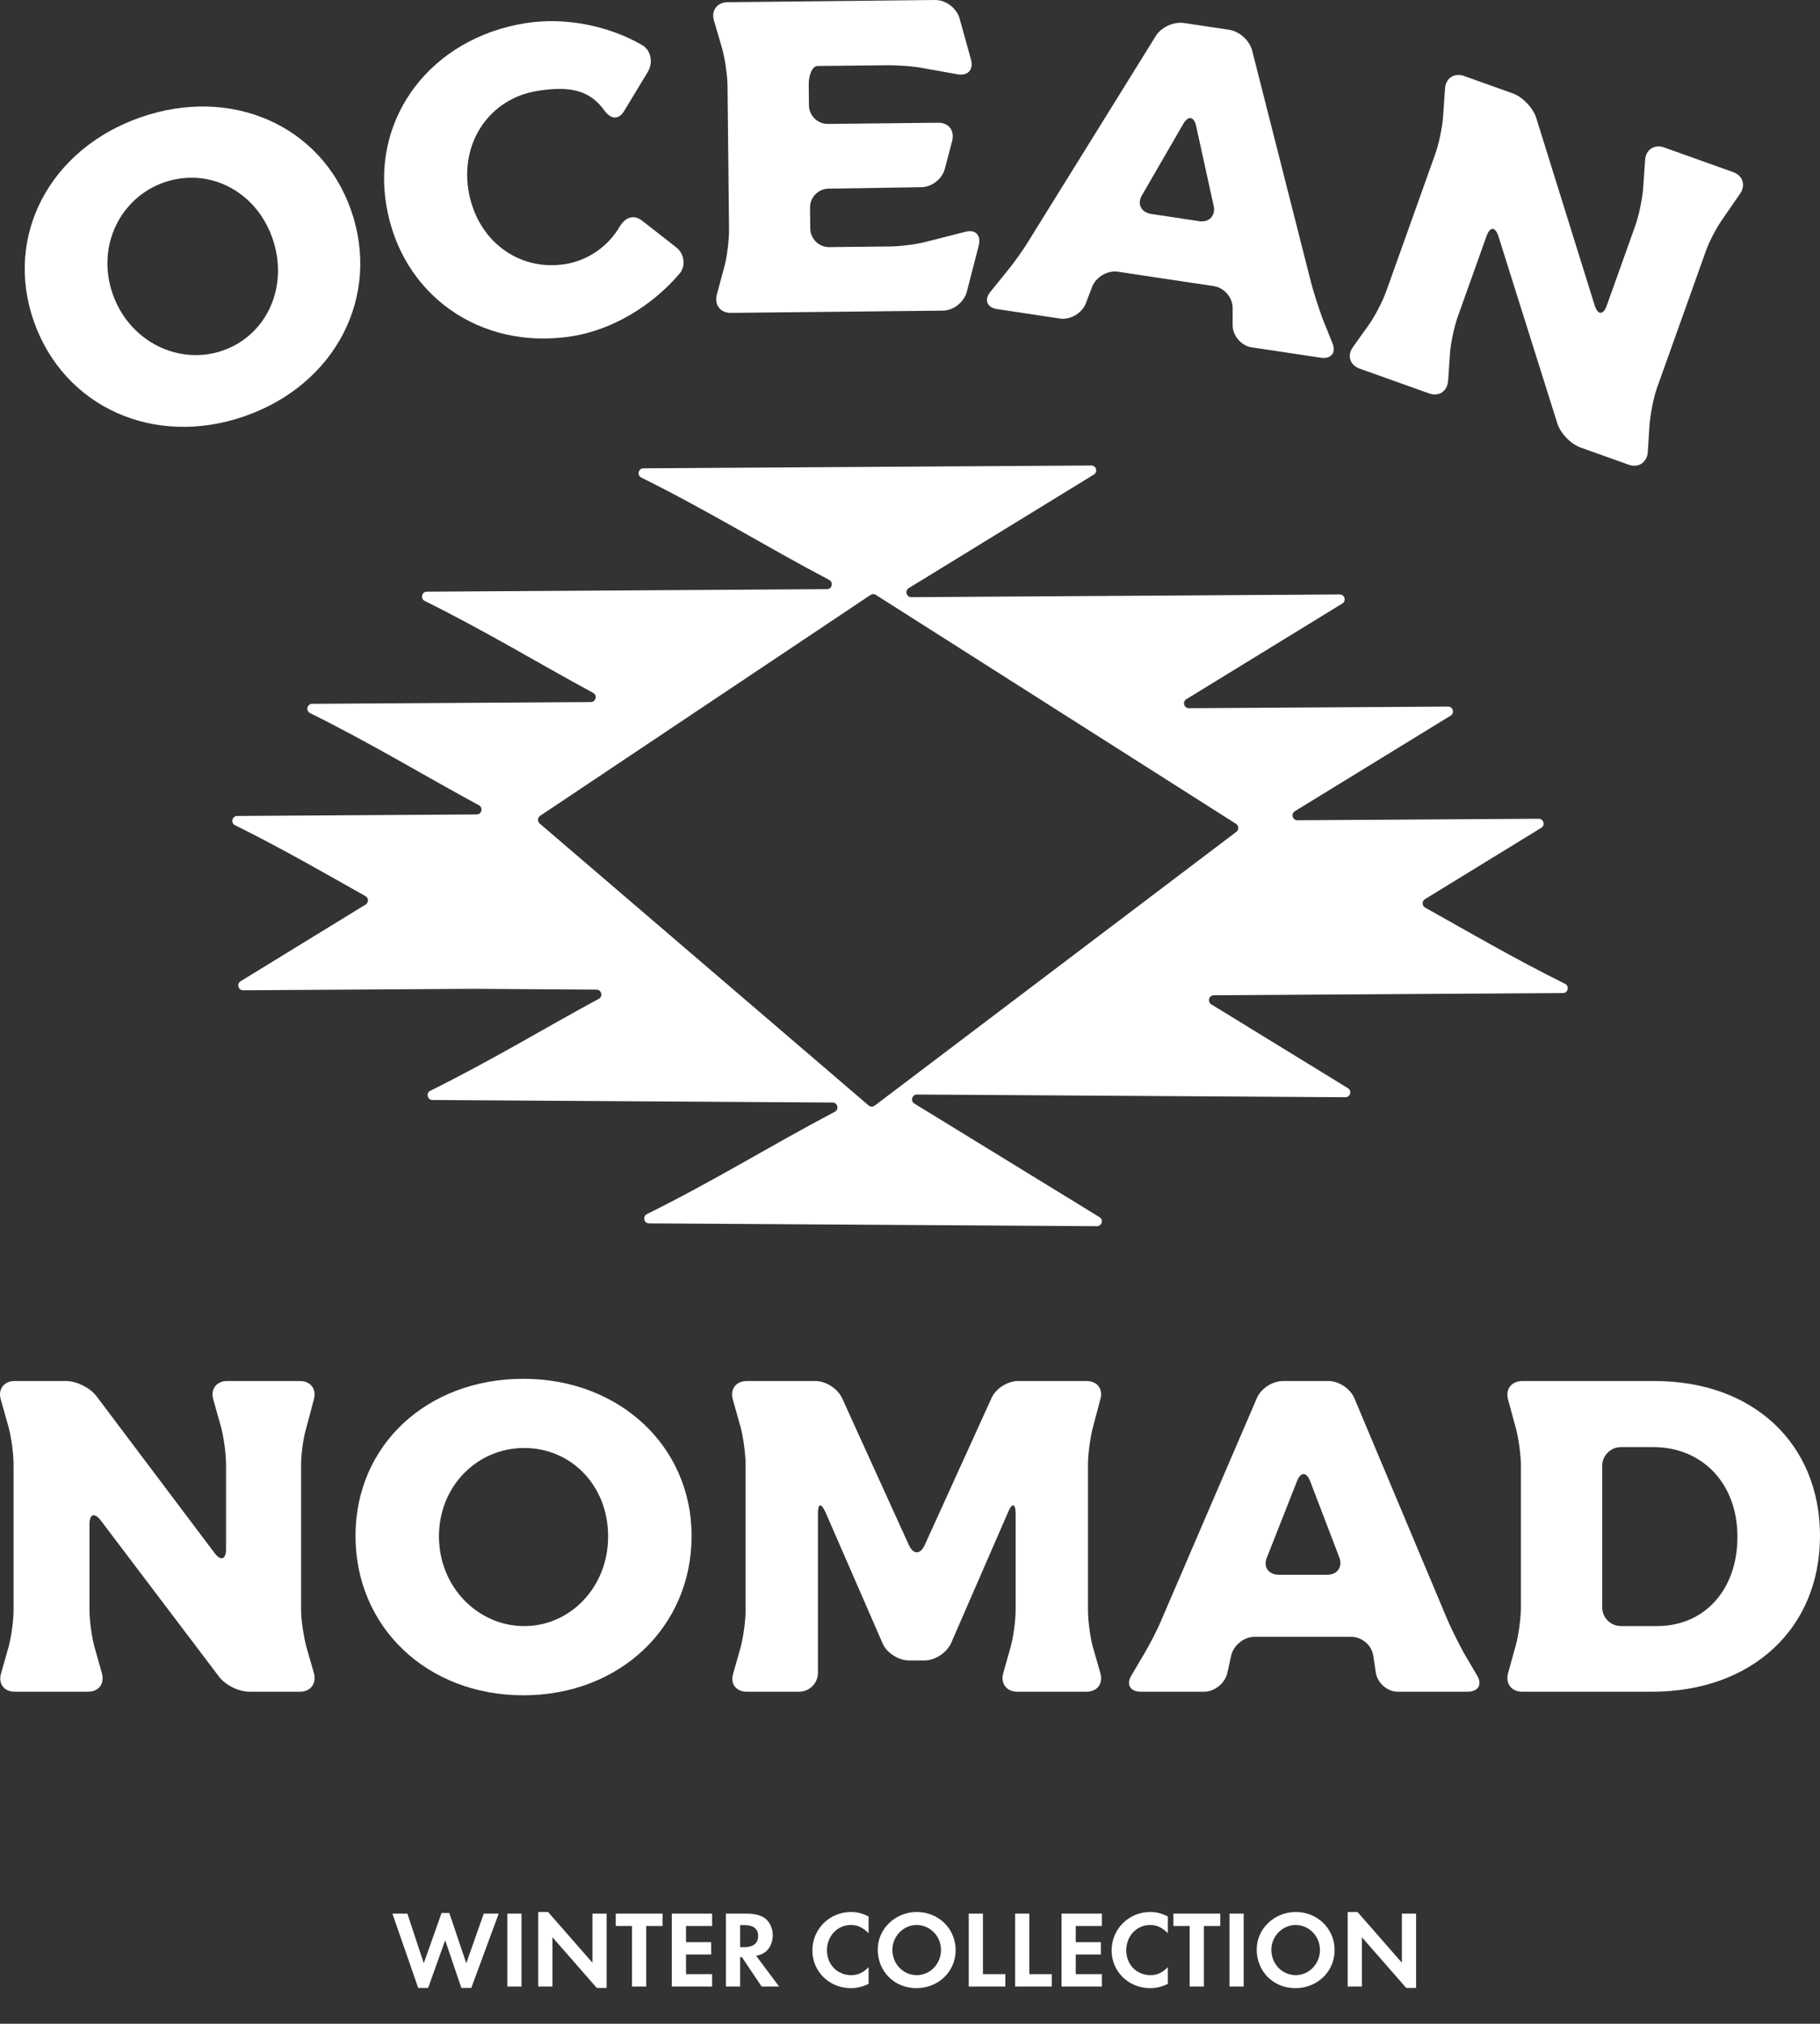
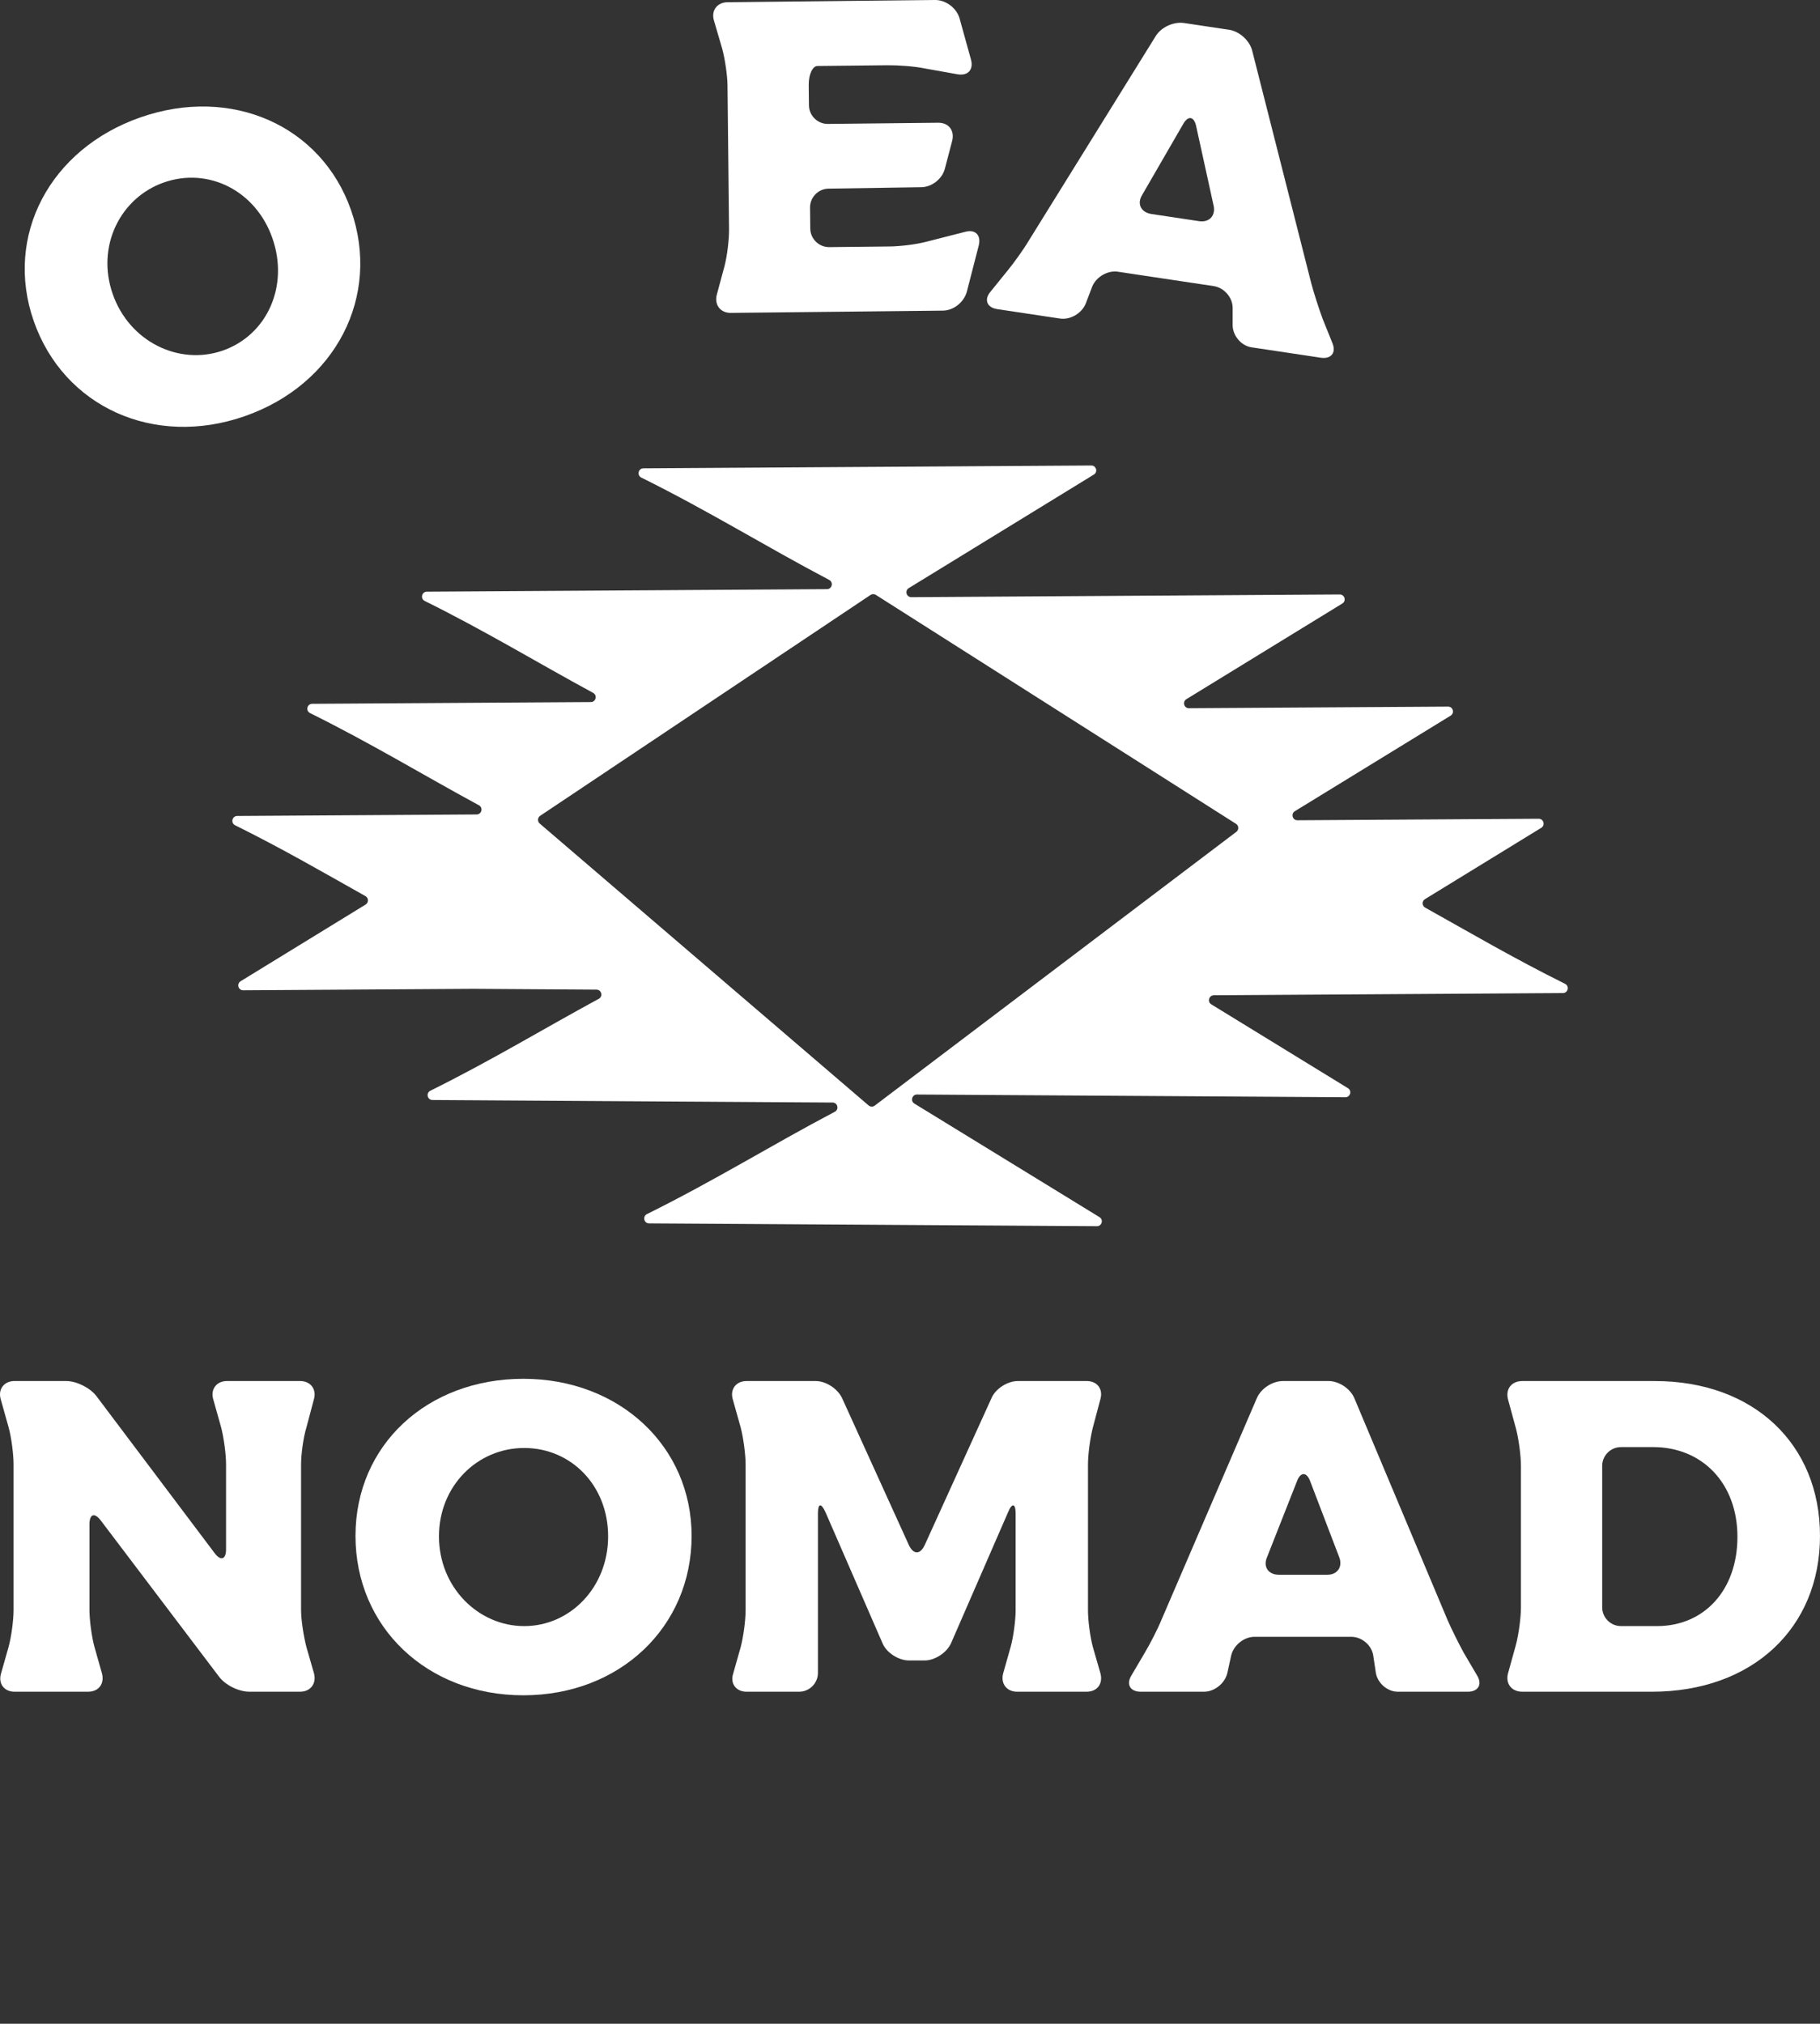
<svg xmlns="http://www.w3.org/2000/svg" fill="none" viewBox="0 0 733 815" height="815" width="733">
  <rect x="0" y="0" width="733" height="815" fill="#333333" stroke="none" />
  <path fill="white" d="M38.73 562.093L86.37 625.372C88.885 628.787 91.045 628.067 91.045 623.932V589.778C91.045 585.643 90.145 578.993 89.07 574.858L85.835 563.353C84.755 559.398 87.275 556.164 91.41 556.164H120.89C125.025 556.164 127.539 559.398 126.465 563.353L123.41 574.858C122.15 578.993 121.255 585.643 121.255 589.778V648.382C121.255 652.517 122.335 659.167 123.41 663.302L126.465 673.906C127.545 678.041 125.025 681.276 120.89 681.276H100.395C96.08 681.276 90.69 678.581 88.17 675.166L40.531 612.247C38.016 609.013 36.036 609.733 36.036 613.868V648.382C36.036 652.517 36.936 659.167 38.01 663.122L41.065 673.906C42.145 678.041 39.805 681.276 35.49 681.276H5.825C1.69 681.276 -0.824 678.041 0.43 673.906L3.485 663.122C4.565 659.167 5.46 652.517 5.46 648.382V589.778C5.46 585.463 4.56 578.813 3.485 574.858L0.25 563.353C-0.83 559.398 1.69 556.164 5.82 556.164H26.675C30.81 556.164 36.205 558.858 38.719 562.099L38.73 562.093Z" />
  <path fill="white" d="M278.542 618.543C278.542 655.217 249.597 682.722 210.768 682.722C171.939 682.722 143.174 655.217 143.174 618.543C143.174 581.868 172.119 555.264 210.768 555.264C249.417 555.264 278.542 582.408 278.542 618.543ZM176.794 618.723C176.794 639.217 192.613 654.857 211.128 654.857C229.643 654.857 244.922 639.217 244.922 618.723C244.922 598.228 230.003 583.128 211.128 583.128C192.253 583.128 176.794 598.408 176.794 618.723Z" />
  <path fill="white" d="M339.126 562.993L366.091 622.318C367.891 626.092 370.586 626.092 372.38 622.318L399.345 562.993C400.965 559.218 405.815 556.164 409.95 556.164H437.634C441.949 556.164 444.284 559.398 443.209 563.353L440.155 574.858C439.074 578.993 438.18 585.643 438.18 589.778V648.562C438.18 652.697 439.08 659.347 440.155 663.302L443.209 673.906C444.289 678.041 441.949 681.276 437.634 681.276H409.59C405.455 681.276 402.94 678.041 404.015 673.906L407.069 663.122C408.149 659.167 409.044 652.517 409.044 648.382V609.553C409.044 605.418 407.604 605.058 405.989 609.013L382.98 661.867C381.18 665.642 376.51 668.697 372.375 668.697H366.085C361.95 668.697 357.095 665.642 355.481 661.867L332.471 609.013C330.676 605.058 329.416 605.418 329.416 609.553V673.732C329.416 677.867 326.001 681.282 321.866 681.282H300.651C296.516 681.282 294.002 678.047 295.256 674.092L298.311 663.307C299.391 659.172 300.286 652.702 300.286 648.387V589.783C300.286 585.648 299.386 578.999 298.311 574.864L295.076 563.359C293.996 559.404 296.516 556.169 300.651 556.169H328.516C332.651 556.169 337.326 559.224 339.121 562.999L339.126 562.993Z" />
-   <path fill="white" d="M544.248 659.172H505.239C501.104 659.172 496.969 662.407 495.889 666.542L494.274 673.912C493.194 678.047 489.059 681.282 484.924 681.282H459.4C455.265 681.282 453.465 678.407 455.625 674.812L461.02 665.642C463.18 662.047 466.235 656.112 467.85 652.157L506.139 563.173C507.754 559.218 512.429 556.164 516.744 556.164H535.078C539.213 556.164 543.888 559.218 545.503 563.173L582.892 652.157C584.512 655.932 587.567 662.042 589.542 665.642L594.937 674.812C597.092 678.407 595.297 681.282 591.162 681.282H562.938C558.803 681.282 554.848 677.867 554.128 673.732L553.047 666.542C552.327 662.407 548.372 659.172 544.237 659.172H544.248ZM539.393 627.173L527.709 596.613C526.268 592.658 523.754 592.658 522.313 596.613L510.269 627.173C508.648 630.947 510.809 634.182 515.124 634.182H534.538C538.673 634.182 540.828 630.947 539.393 627.173Z" />
+   <path fill="white" d="M544.248 659.172H505.239C501.104 659.172 496.969 662.407 495.889 666.542L494.274 673.912C493.194 678.047 489.059 681.282 484.924 681.282H459.4C455.265 681.282 453.465 678.407 455.625 674.812L461.02 665.642C463.18 662.047 466.235 656.112 467.85 652.157L506.139 563.173C507.754 559.218 512.429 556.164 516.744 556.164H535.078C539.213 556.164 543.888 559.218 545.503 563.173L582.892 652.157C584.512 655.932 587.567 662.042 589.542 665.642L594.937 674.812C597.092 678.407 595.297 681.282 591.162 681.282H562.938C558.803 681.282 554.848 677.867 554.128 673.732L553.047 666.542C552.327 662.407 548.372 659.172 544.237 659.172H544.248M539.393 627.173L527.709 596.613C526.268 592.658 523.754 592.658 522.313 596.613L510.269 627.173C508.648 630.947 510.809 634.182 515.124 634.182H534.538C538.673 634.182 540.828 630.947 539.393 627.173Z" />
  <path fill="white" d="M665.231 681.281H613.097C608.782 681.281 606.267 678.047 607.342 673.912L610.577 662.227C611.657 658.092 612.551 651.442 612.551 647.307V590.323C612.551 586.188 611.651 579.538 610.577 575.403L607.342 563.539C606.262 559.404 608.782 556.169 613.097 556.169H666.486C706.215 556.169 733 581.519 733 618.548C733 655.577 705.855 681.287 665.226 681.287L665.231 681.281ZM665.771 582.768H652.826C648.691 582.768 645.277 586.183 645.277 590.318V647.302C645.277 651.437 648.691 654.851 652.826 654.851H667.386C686.261 654.851 699.746 640.472 699.746 618.897C699.746 597.322 685.546 582.762 665.771 582.762V582.768Z" />
  <path fill="white" d="M141.395 84.68C153.484 119.303 135.22 154.81 98.557 167.608C62.062 180.346 25.671 163.915 13.588 129.291C1.62 95.006 20.058 60.006 56.552 47.269C93.216 34.471 129.487 50.563 141.395 84.68ZM45.386 118.387C52.139 137.736 72.23 147.288 89.714 141.183C107.536 134.965 116.466 115.277 109.712 95.928C103.019 76.748 83.893 67.24 66.072 73.458C48.419 79.617 38.687 99.201 45.386 118.381V118.387Z" />
-   <path fill="white" d="M188.659 76.568C191.877 96.626 208.679 109.402 227.673 106.353C237.258 104.815 245.217 98.803 249.636 91.171C251.785 87.549 255.222 86.267 258.544 88.831L272.28 99.55C275.602 102.114 276.404 107.084 273.633 110.259C262.444 123.346 246.488 132.826 230.51 135.39C193.415 141.347 161.361 118.638 155.519 82.247C149.818 46.745 173.913 15.384 211.543 9.345C227.341 6.808 244.819 10.191 258.658 18.166C262.281 20.315 263.077 25.285 260.928 28.907L251.288 44.841C249.112 48.283 246.155 48.032 243.635 44.798C237.978 36.784 230.488 34.346 216.463 36.599C197.469 39.648 185.489 56.864 188.653 76.568H188.659Z" />
  <path fill="white" d="M333.955 99.518L358.404 99.256C362.539 99.212 369.184 98.421 373.308 97.297L388.729 93.359C392.853 92.235 395.215 94.728 394.184 98.874L389.351 117.623C388.135 121.769 384.038 125.053 379.723 125.097L294.334 126.008C290.199 126.051 287.646 122.844 288.683 118.698L291.798 107.16C292.834 103.194 293.663 96.534 293.62 92.399L293.003 34.515C292.96 30.38 291.989 23.741 290.865 19.617L287.505 8.145C286.386 4.201 288.863 0.939 292.998 0.895L376.586 0C380.901 -0.043 385.069 3.148 386.373 7.087L391.048 23.937C392.171 28.061 389.858 30.604 385.718 29.927L372.386 27.554C368.42 26.698 361.585 26.234 357.45 26.278L329.225 26.578C327.25 26.599 325.668 30.031 325.712 34.166L325.799 42.436C325.843 46.571 329.296 49.947 333.431 49.904L377.83 49.429C382.145 49.385 384.518 52.593 383.481 56.739L380.547 67.916C379.51 72.062 375.233 75.346 371.098 75.39L333.709 75.968C329.574 76.012 326.198 79.465 326.241 83.6L326.334 92.05C326.377 96.185 329.831 99.561 333.966 99.518H333.955Z" />
  <path fill="white" d="M488.836 115.223L450.257 109.43C446.166 108.813 441.6 111.404 439.92 115.332L437.225 122.38C435.545 126.308 430.973 128.893 426.888 128.282L401.641 124.491C397.55 123.88 396.203 120.765 398.87 117.53L405.564 109.266C408.231 106.031 412.131 100.62 414.319 96.948L465.4 14.631C467.588 10.96 472.661 8.63 476.933 9.274L495.065 11.996C499.157 12.613 503.324 16.328 504.333 20.479L528.096 114.034C529.138 118.005 531.249 124.507 532.673 128.353L536.644 138.222C538.242 142.1 536.038 144.675 531.947 144.059L504.033 139.869C499.942 139.258 496.544 135.292 496.445 131.097V123.826C496.347 119.631 492.921 115.845 488.83 115.228L488.836 115.223ZM488.786 82.858L481.771 50.902C480.937 46.778 478.449 46.401 476.436 50.1L459.989 78.532C457.829 82.023 459.482 85.547 463.748 86.185L482.95 89.071C487.041 89.682 489.654 86.807 488.792 82.858H488.786Z" />
-   <path fill="white" d="M618.64 47.258L642.217 122.876C643.439 126.94 645.713 126.989 647.104 123.094L658.593 90.926C659.984 87.031 661.375 80.468 661.751 76.208L662.575 64.283C662.891 60.197 666.35 57.993 670.239 59.384L698.006 69.302C701.901 70.693 703.183 74.588 700.837 77.948L694.089 87.756C691.514 91.226 688.427 97.188 687.041 101.083L667.326 156.272C665.935 160.167 664.713 166.795 664.337 171.05L663.65 182.069C663.273 186.324 659.815 188.528 655.92 187.137L636.62 180.242C632.556 178.791 628.383 174.438 627.166 170.374L603.469 95.094C602.187 91.198 600.081 91.209 598.69 95.104L587.082 127.611C585.691 131.506 584.3 138.074 583.984 142.16L583.231 153.348C582.854 157.603 579.565 159.867 575.501 158.416L547.565 148.439C543.67 147.048 542.388 143.153 544.963 139.683L551.471 130.552C553.817 127.191 556.899 121.229 558.29 117.334L578.005 62.145C579.456 58.081 580.847 51.513 581.163 47.427L581.987 35.502C582.303 31.416 585.762 29.212 589.651 30.603L609.29 37.619C613.185 39.01 617.358 43.363 618.64 47.258Z" />
  <path fill="white" d="M488.879 400.813C536.044 400.519 579.859 400.219 629.452 399.924C631.525 399.913 632.168 397.115 630.313 396.193C609.699 385.964 592.281 375.731 573.968 365.502C572.653 364.771 572.61 362.895 573.897 362.109C589.515 352.53 605.133 342.951 620.751 333.366C622.447 332.325 621.694 329.712 619.703 329.722C585.527 329.93 554.133 330.132 522.537 330.333C520.546 330.344 519.799 327.731 521.495 326.689C542.41 313.859 563.319 301.034 584.234 288.204C585.931 287.162 585.184 284.549 583.192 284.56C546.431 284.778 512.882 285.002 478.847 285.22C476.856 285.231 476.109 282.618 477.805 281.576C498.742 268.729 519.684 255.888 540.621 243.041C542.317 241.999 541.565 239.386 539.573 239.397C478.864 239.762 426.904 240.123 367.045 240.488C365.054 240.499 364.301 237.886 365.998 236.844C390.851 221.597 415.705 206.356 440.558 191.109C442.255 190.067 441.507 187.454 439.516 187.465C376.166 187.841 322.357 188.223 259.144 188.599C257.071 188.61 256.427 191.409 258.287 192.33C285.972 206.072 307.885 219.813 333.96 233.549C335.771 234.504 335.1 237.242 333.055 237.259C277.794 237.597 228.633 237.935 171.917 238.279C169.844 238.29 169.194 241.088 171.055 242.01C195.919 254.349 216.13 266.694 238.883 279.034C240.673 280.005 239.991 282.716 237.961 282.727C201.145 282.961 165.278 283.201 125.734 283.436C123.661 283.447 123.012 286.245 124.872 287.167C149.807 299.539 170.056 311.917 192.886 324.295C194.675 325.266 193.993 327.977 191.964 327.993C160.581 328.195 129.41 328.397 95.54 328.604C93.467 328.615 92.818 331.414 94.667 332.33C113.842 341.849 130.251 351.363 147.189 360.882C148.498 361.618 148.536 363.489 147.254 364.275C130.469 374.569 113.683 384.868 96.898 395.162C95.202 396.204 95.949 398.817 97.94 398.806C130.523 398.609 160.581 398.418 190.693 398.222C207.287 398.331 223.669 398.435 240.231 398.544C242.265 398.555 242.942 401.271 241.153 402.237C218.399 414.576 198.188 426.921 173.318 439.261C171.458 440.183 172.102 442.981 174.18 442.992C230.897 443.33 280.058 443.668 335.318 444.012C337.364 444.023 338.035 446.767 336.224 447.722C310.149 461.463 288.235 475.204 260.551 488.94C258.691 489.862 259.334 492.661 261.407 492.672C324.621 493.048 378.43 493.43 441.78 493.806C443.771 493.817 444.518 491.204 442.822 490.162C417.969 474.915 393.115 459.674 368.262 444.427C366.565 443.385 367.318 440.772 369.309 440.783C429.168 441.148 481.128 441.508 541.837 441.874C543.828 441.885 544.581 439.272 542.885 438.23C524.539 426.976 506.188 415.722 487.843 404.468C486.157 403.432 486.883 400.835 488.863 400.824L488.879 400.813ZM349.829 445.18L217.374 331.659C216.386 330.813 216.479 329.253 217.559 328.528L350.598 239.599C351.247 239.168 352.087 239.157 352.747 239.572L497.798 331.768C498.955 332.505 499.026 334.168 497.929 334.998L352.295 445.25C351.558 445.807 350.527 445.78 349.829 445.174V445.18Z" />
-   <path fill="white" d="M164.072 770.652L170.672 790.628L177.844 770.388H180.968L187.788 790.628L194.828 770.652H200.856L189.812 800.572H185.808L179.296 781.388L172.432 800.572H168.428L158.044 770.652H164.072ZM210.034 770.652V800H204.314V770.652H210.034ZM216.775 800V769.992H220.735L238.599 790.408V770.652H244.319V800.572H240.359L222.495 780.156V800H216.775ZM260.26 800H254.54V775.624H247.984V770.652H266.86V775.624H260.26V800ZM286.808 775.624H276.292V782.136H286.412V787.108H276.292V795.028H286.808V800H270.572V770.652H286.808V775.624ZM304.545 787.636L313.785 800H306.745L298.825 788.208H298.077V800H292.357V770.652H300.849C304.105 770.652 306.701 771.356 308.329 772.72C310.133 774.216 311.233 776.724 311.233 779.32C311.233 781.96 310.221 784.38 308.593 785.788C307.449 786.756 306.393 787.284 304.545 787.636ZM298.077 784.16H299.749C303.357 784.16 305.337 782.576 305.337 779.672C305.337 776.768 303.445 775.272 299.837 775.272H298.077V784.16ZM349.829 771.796V778.528C347.453 776.196 345.385 775.228 342.657 775.228C337.245 775.228 333.065 779.672 333.065 785.436C333.065 791.156 337.245 795.424 342.789 795.424C345.517 795.424 347.497 794.5 349.829 792.212V798.944C347.233 800.176 345.121 800.66 342.657 800.66C334.033 800.66 327.169 793.972 327.169 785.48C327.169 776.9 334.077 769.992 342.657 769.992C345.209 769.992 347.277 770.52 349.829 771.796ZM369.261 769.992C378.017 769.992 384.881 776.724 384.881 785.348C384.881 793.972 377.973 800.66 369.041 800.66C360.241 800.66 353.509 793.928 353.509 785.128C353.509 776.768 360.549 769.992 369.261 769.992ZM369.173 775.228C363.849 775.228 359.405 779.76 359.405 785.216C359.405 790.892 363.761 795.424 369.217 795.424C374.585 795.424 378.985 790.892 378.985 785.304C378.985 779.716 374.585 775.228 369.173 775.228ZM395.874 770.652V795.028H404.894V800H390.154V770.652H395.874ZM414.565 770.652V795.028H423.585V800H408.845V770.652H414.565ZM443.772 775.624H433.256V782.136H443.376V787.108H433.256V795.028H443.772V800H427.536V770.652H443.772V775.624ZM470.357 771.796V778.528C467.981 776.196 465.913 775.228 463.185 775.228C457.773 775.228 453.593 779.672 453.593 785.436C453.593 791.156 457.773 795.424 463.317 795.424C466.045 795.424 468.025 794.5 470.357 792.212V798.944C467.761 800.176 465.649 800.66 463.185 800.66C454.561 800.66 447.697 793.972 447.697 785.48C447.697 776.9 454.605 769.992 463.185 769.992C465.737 769.992 467.805 770.52 470.357 771.796ZM484.857 800H479.137V775.624H472.581V770.652H491.457V775.624H484.857V800ZM500.889 770.652V800H495.169V770.652H500.889ZM521.886 769.992C530.642 769.992 537.506 776.724 537.506 785.348C537.506 793.972 530.598 800.66 521.666 800.66C512.866 800.66 506.134 793.928 506.134 785.128C506.134 776.768 513.174 769.992 521.886 769.992ZM521.798 775.228C516.474 775.228 512.03 779.76 512.03 785.216C512.03 790.892 516.386 795.424 521.842 795.424C527.21 795.424 531.61 790.892 531.61 785.304C531.61 779.716 527.21 775.228 521.798 775.228ZM542.779 800V769.992H546.739L564.603 790.408V770.652H570.323V800.572H566.363L548.499 780.156V800H542.779Z" />
</svg>